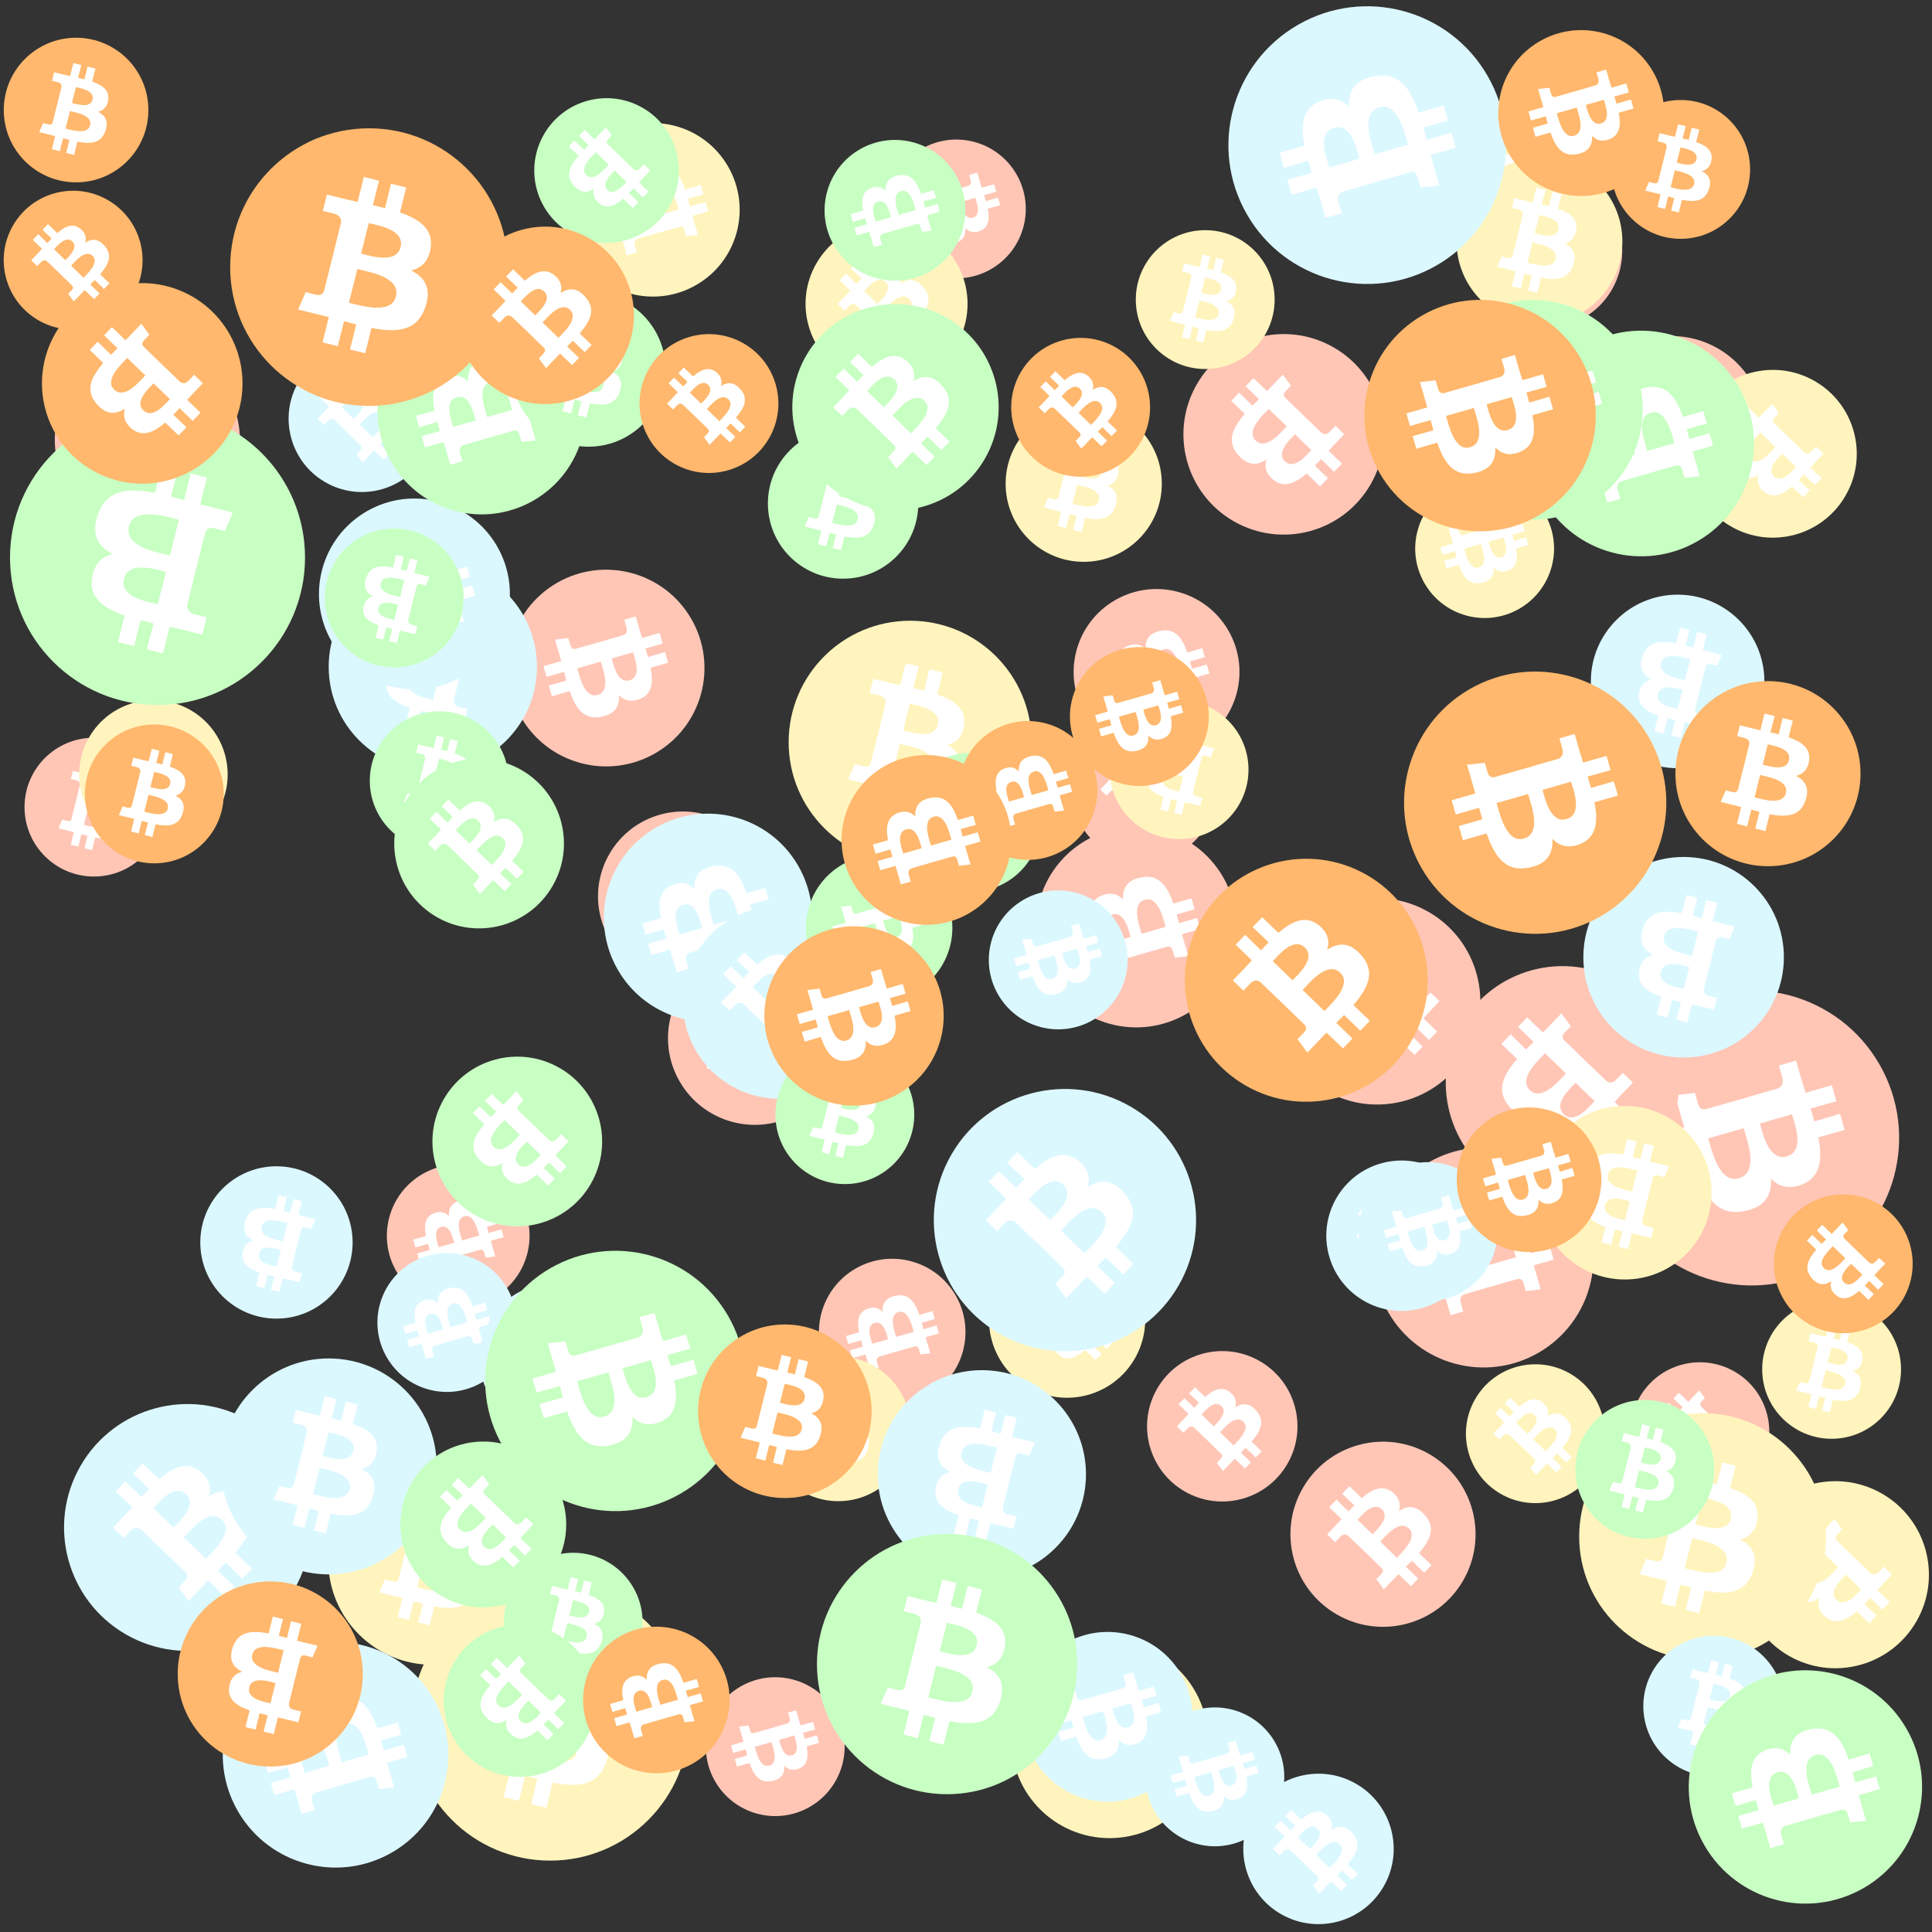
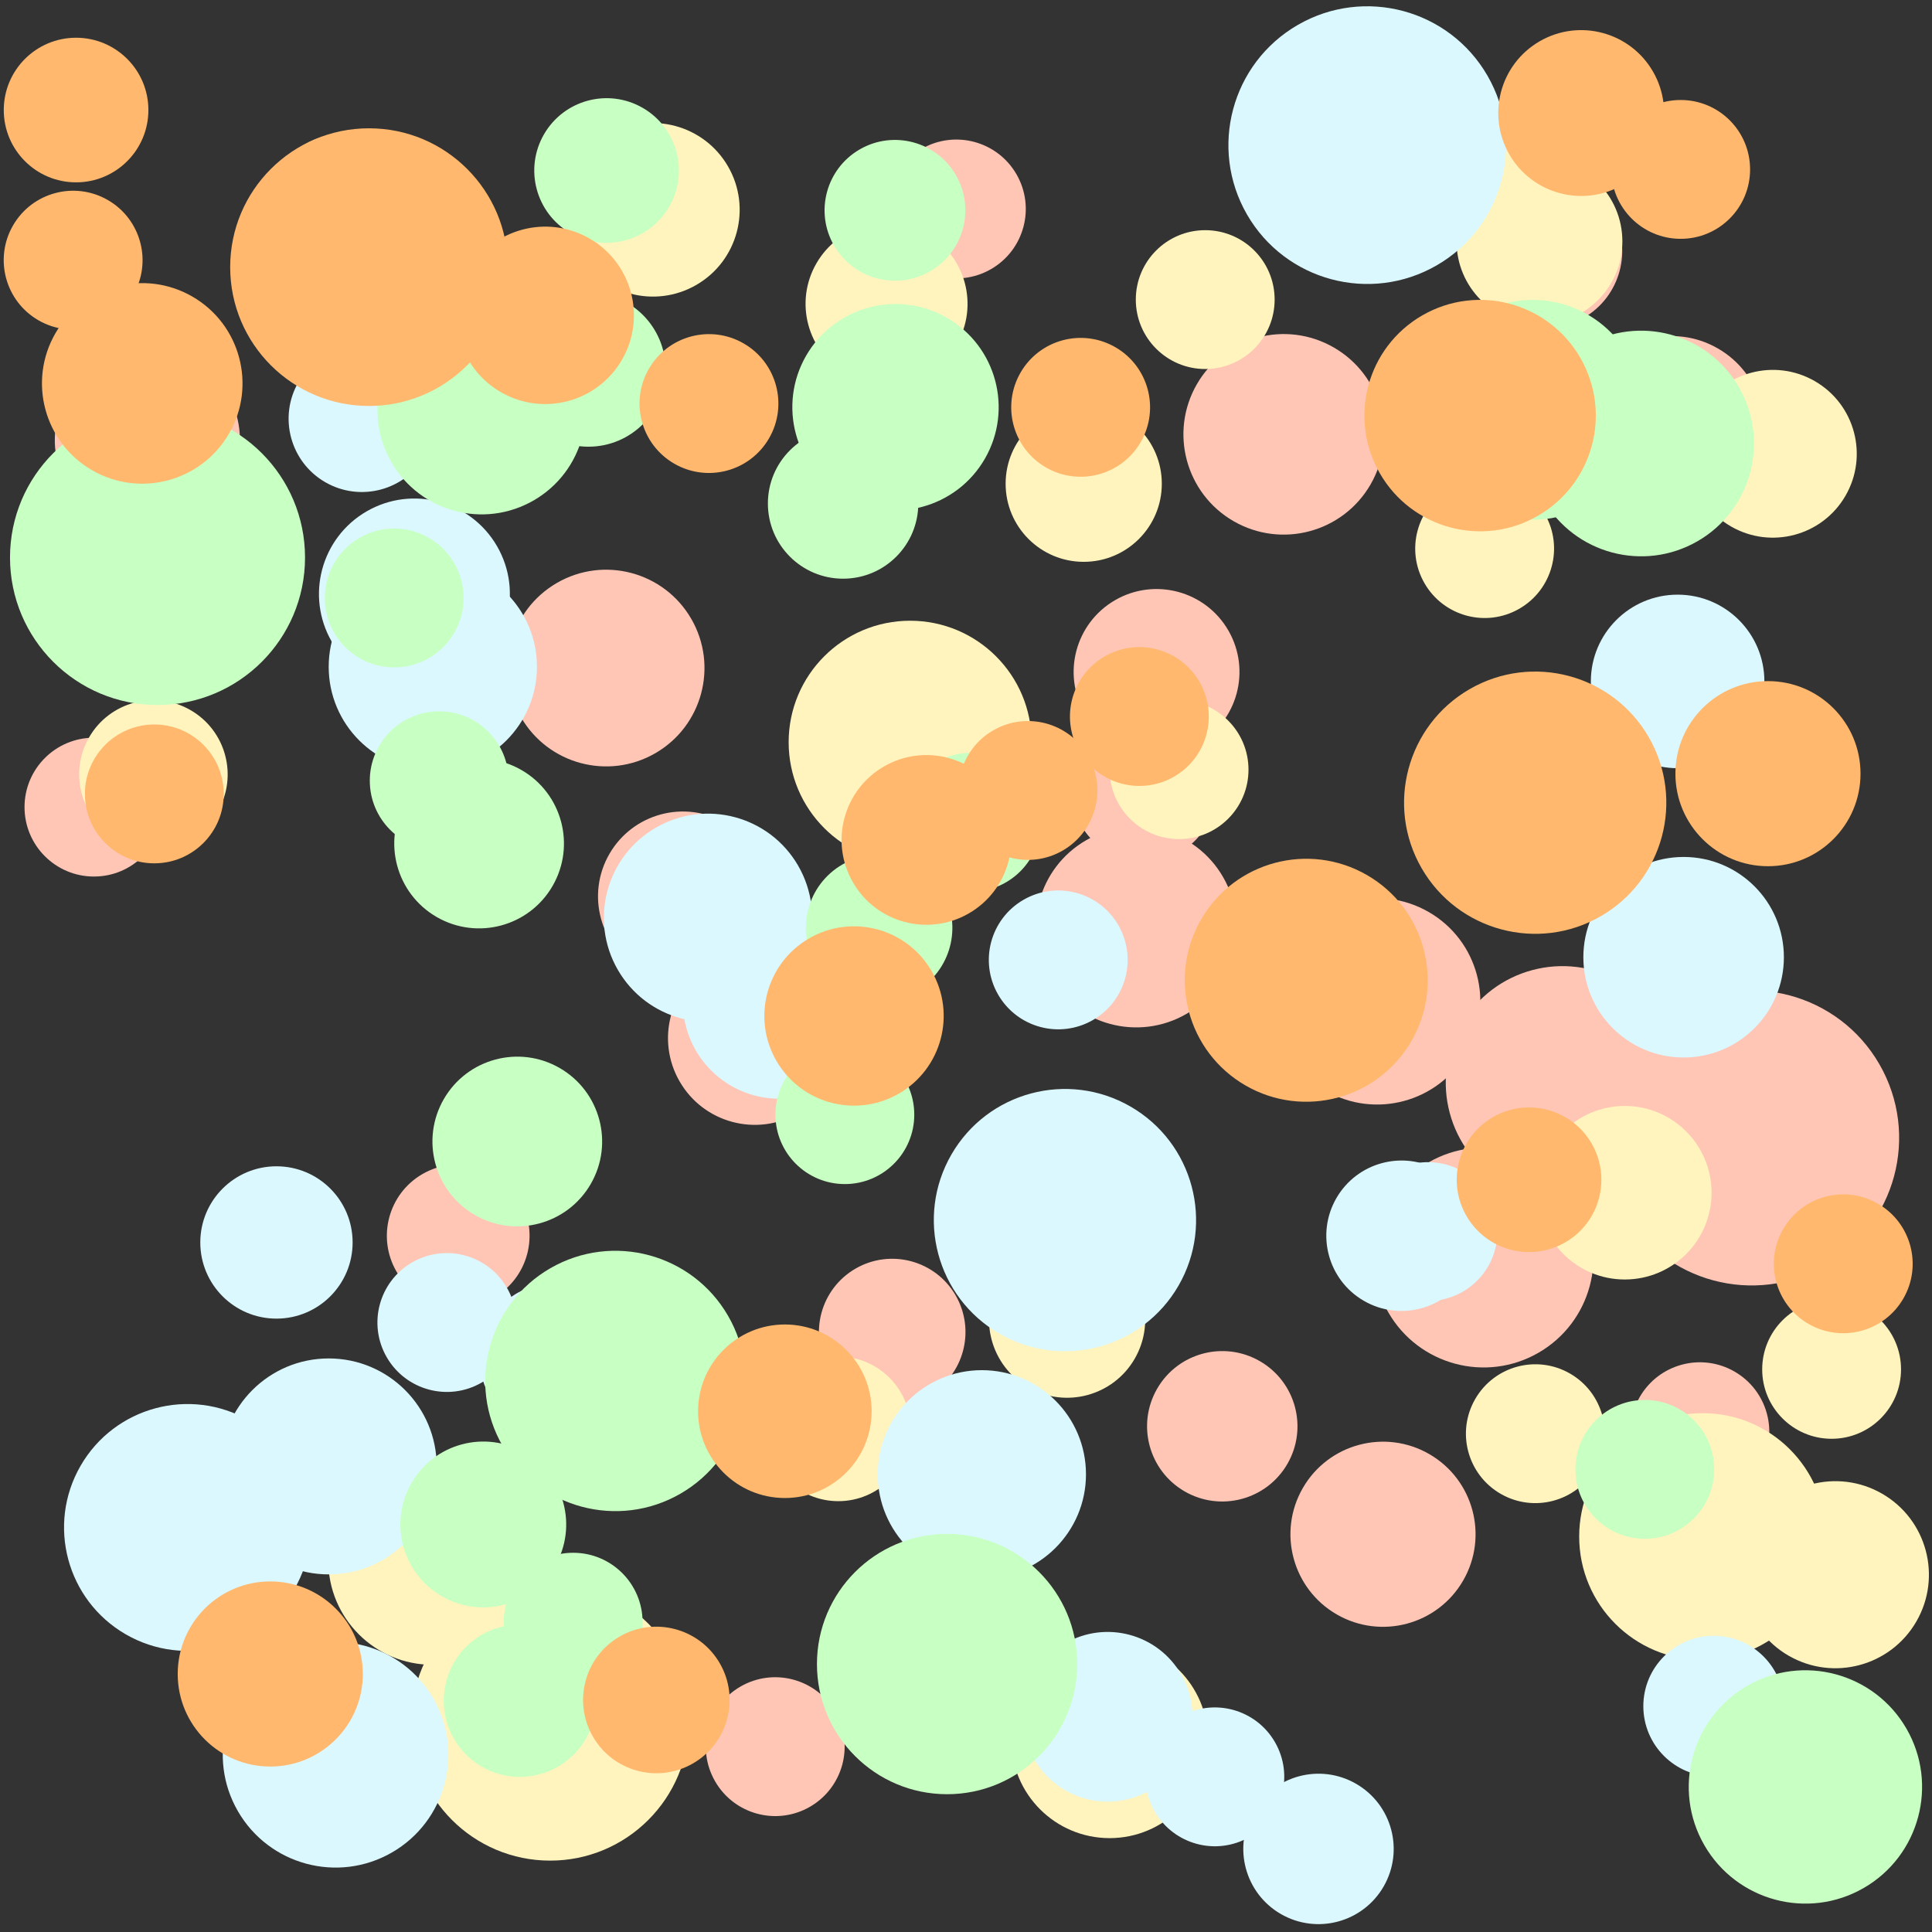
<svg xmlns="http://www.w3.org/2000/svg" viewBox="0 0 1024 1024">
  <rect x="0" y="0" width="1024" height="1024" fill="#333333" stroke="none" />
  <defs>
    <g id="asset1506" desc="Material Icons (Apache 2.0)/Logos/Bitcoin Logo">
-       <path d="M738 439 c10 -68 -42 -105 -113 -129 l23 -92 -56 -14 -22 90 c-15 -4 -30 -7 -45 -11 l23 -90 -56 -14 -23 92 c-12 -3 -24 -6 -36 -8 l0 0 -77 -19 -15 60 c0 0 42 10 41 10 23 6 27 21 26 33 l-26 105 c2 0 4 1 6 2 -2 0 -4 -1 -6 -1 l-37 147 c-3 7 -10 17 -26 13 1 1 -41 -10 -41 -10 l-28 64 73 18 c14 3 27 7 40 10 l-23 93 56 14 23 -92 c15 4 30 8 45 12 l-23 92 56 14 23 -93 c96 18 168 11 198 -76 24 -70 -1 -110 -52 -136 37 -8 64 -33 72 -82 l0 0 zm-128 180 c-17 70 -135 32 -173 23 l31 -124 c38 10 160 28 142 101 zm17 -181 c-16 63 -114 31 -145 23 l28 -112 c32 8 134 23 117 89 l0 0 z" />
-     </g>
+       </g>
    <g id="asset1506_coin">
      <circle cx="511" cy="511" r="511" />
      <use href="#asset1506" fill="#FFF" />
    </g>
    <g id="bitcoinArt151">
      <use href="#asset1506_coin" fill="#FFC6B6" transform="translate(205,617) scale(0.074, 0.074) rotate(240, 512, 512)" />
      <use href="#asset1506_coin" fill="#FFC6B6" transform="translate(13,391) scale(0.072, 0.072) rotate(2880, 512, 512)" />
      <use href="#asset1506_coin" fill="#FFC6B6" transform="translate(728,608) scale(0.114, 0.114) rotate(1680, 512, 512)" />
      <use href="#asset1506_coin" fill="#FFC6B6" transform="translate(568,380) scale(0.075, 0.075) rotate(1380, 512, 512)" />
      <use href="#asset1506_coin" fill="#FFC6B6" transform="translate(434,667) scale(0.076, 0.076) rotate(2040, 512, 512)" />
      <use href="#asset1506_coin" fill="#FFC6B6" transform="translate(778,92) scale(0.080, 0.080) rotate(3120, 512, 512)" />
      <use href="#asset1506_coin" fill="#FFC6B6" transform="translate(354,504) scale(0.090, 0.090) rotate(1320, 512, 512)" />
      <use href="#asset1506_coin" fill="#FFC6B6" transform="translate(627,177) scale(0.104, 0.104) rotate(120, 512, 512)" />
      <use href="#asset1506_coin" fill="#FFC6B6" transform="translate(805,552) scale(0.108, 0.108) rotate(780, 512, 512)" />
      <use href="#asset1506_coin" fill="#FFC6B6" transform="translate(269,302) scale(0.102, 0.102) rotate(2220, 512, 512)" />
      <use href="#asset1506_coin" fill="#FFC6B6" transform="translate(569,312) scale(0.086, 0.086) rotate(1320, 512, 512)" />
      <use href="#asset1506_coin" fill="#FFC6B6" transform="translate(675,476) scale(0.107, 0.107) rotate(480, 512, 512)" />
      <use href="#asset1506_coin" fill="#FFC6B6" transform="translate(470,74) scale(0.072, 0.072) rotate(780, 512, 512)" />
      <use href="#asset1506_coin" fill="#FFC6B6" transform="translate(549,438) scale(0.104, 0.104) rotate(600, 512, 512)" />
      <use href="#asset1506_coin" fill="#FFC6B6" transform="translate(374,889) scale(0.072, 0.072) rotate(2580, 512, 512)" />
      <use href="#asset1506_coin" fill="#FFC6B6" transform="translate(837,178) scale(0.096, 0.096) rotate(660, 512, 512)" />
      <use href="#asset1506_coin" fill="#FFC6B6" transform="translate(864,722) scale(0.072, 0.072) rotate(1560, 512, 512)" />
      <use href="#asset1506_coin" fill="#FFC6B6" transform="translate(850,525) scale(0.153, 0.153) rotate(60, 512, 512)" />
      <use href="#asset1506_coin" fill="#FFC6B6" transform="translate(317,430) scale(0.088, 0.088) rotate(2100, 512, 512)" />
      <use href="#asset1506_coin" fill="#FFC6B6" transform="translate(684,764) scale(0.096, 0.096) rotate(1380, 512, 512)" />
      <use href="#asset1506_coin" fill="#FFC6B6" transform="translate(29,184) scale(0.096, 0.096) rotate(240, 512, 512)" />
      <use href="#asset1506_coin" fill="#FFC6B6" transform="translate(608,716) scale(0.078, 0.078) rotate(2460, 512, 512)" />
      <use href="#asset1506_coin" fill="#FFC6B6" transform="translate(766,512) scale(0.121, 0.121) rotate(2280, 512, 512)" />
      <use href="#asset1506_coin" fill="#FFF4BD" transform="translate(218,839) scale(0.144, 0.144) rotate(360, 512, 512)" />
      <use href="#asset1506_coin" fill="#FFF4BD" transform="translate(142,71) scale(0.078, 0.078) rotate(60, 512, 512)" />
      <use href="#asset1506_coin" fill="#FFF4BD" transform="translate(750,254) scale(0.072, 0.072) rotate(2220, 512, 512)" />
      <use href="#asset1506_coin" fill="#FFF4BD" transform="translate(934,689) scale(0.072, 0.072) rotate(3240, 512, 512)" />
      <use href="#asset1506_coin" fill="#FFF4BD" transform="translate(42,371) scale(0.077, 0.077) rotate(2100, 512, 512)" />
      <use href="#asset1506_coin" fill="#FFF4BD" transform="translate(765,59) scale(0.081, 0.081) rotate(1620, 512, 512)" />
      <use href="#asset1506_coin" fill="#FFF4BD" transform="translate(777,723) scale(0.072, 0.072) rotate(1740, 512, 512)" />
      <use href="#asset1506_coin" fill="#FFF4BD" transform="translate(300,65) scale(0.090, 0.090) rotate(600, 512, 512)" />
      <use href="#asset1506_coin" fill="#FFF4BD" transform="translate(588,371) scale(0.072, 0.072) rotate(540, 512, 512)" />
      <use href="#asset1506_coin" fill="#FFF4BD" transform="translate(791,373) scale(0.075, 0.075) rotate(900, 512, 512)" />
      <use href="#asset1506_coin" fill="#FFF4BD" transform="translate(418,329) scale(0.126, 0.126) rotate(1080, 512, 512)" />
      <use href="#asset1506_coin" fill="#FFF4BD" transform="translate(815,586) scale(0.090, 0.090) rotate(540, 512, 512)" />
      <use href="#asset1506_coin" fill="#FFF4BD" transform="translate(895,196) scale(0.087, 0.087) rotate(1200, 512, 512)" />
      <use href="#asset1506_coin" fill="#FFF4BD" transform="translate(524,658) scale(0.081, 0.081) rotate(3360, 512, 512)" />
      <use href="#asset1506_coin" fill="#FFF4BD" transform="translate(923,785) scale(0.097, 0.097) rotate(840, 512, 512)" />
      <use href="#asset1506_coin" fill="#FFF4BD" transform="translate(837,749) scale(0.128, 0.128) rotate(3240, 512, 512)" />
      <use href="#asset1506_coin" fill="#FFF4BD" transform="translate(536,870) scale(0.102, 0.102) rotate(1800, 512, 512)" />
      <use href="#asset1506_coin" fill="#FFF4BD" transform="translate(602,122) scale(0.072, 0.072) rotate(360, 512, 512)" />
      <use href="#asset1506_coin" fill="#FFF4BD" transform="translate(427,118) scale(0.084, 0.084) rotate(1740, 512, 512)" />
      <use href="#asset1506_coin" fill="#FFF4BD" transform="translate(174,772) scale(0.108, 0.108) rotate(1800, 512, 512)" />
      <use href="#asset1506_coin" fill="#FFF4BD" transform="translate(533,215) scale(0.081, 0.081) rotate(2880, 512, 512)" />
      <use href="#asset1506_coin" fill="#FFF4BD" transform="translate(406,719) scale(0.075, 0.075) rotate(2160, 512, 512)" />
      <use href="#asset1506_coin" fill="#FFF4BD" transform="translate(772,84) scale(0.086, 0.086) rotate(0, 512, 512)" />
      <use href="#asset1506_coin" fill="#DBF8FF" transform="translate(320,431) scale(0.108, 0.108) rotate(2040, 512, 512)" />
      <use href="#asset1506_coin" fill="#DBF8FF" transform="translate(659,940) scale(0.078, 0.078) rotate(2820, 512, 512)" />
      <use href="#asset1506_coin" fill="#DBF8FF" transform="translate(34,744) scale(0.128, 0.128) rotate(2460, 512, 512)" />
      <use href="#asset1506_coin" fill="#DBF8FF" transform="translate(703,615) scale(0.078, 0.078) rotate(1740, 512, 512)" />
      <use href="#asset1506_coin" fill="#DBF8FF" transform="translate(839,454) scale(0.104, 0.104) rotate(1260, 512, 512)" />
      <use href="#asset1506_coin" fill="#DBF8FF" transform="translate(495,577) scale(0.136, 0.136) rotate(300, 512, 512)" />
      <use href="#asset1506_coin" fill="#DBF8FF" transform="translate(465,726) scale(0.108, 0.108) rotate(540, 512, 512)" />
      <use href="#asset1506_coin" fill="#DBF8FF" transform="translate(200,664) scale(0.072, 0.072) rotate(2040, 512, 512)" />
      <use href="#asset1506_coin" fill="#DBF8FF" transform="translate(524,472) scale(0.072, 0.072) rotate(3300, 512, 512)" />
      <use href="#asset1506_coin" fill="#DBF8FF" transform="translate(542,865) scale(0.088, 0.088) rotate(3300, 512, 512)" />
      <use href="#asset1506_coin" fill="#DBF8FF" transform="translate(174,298) scale(0.108, 0.108) rotate(3060, 512, 512)" />
      <use href="#asset1506_coin" fill="#DBF8FF" transform="translate(651,3) scale(0.144, 0.144) rotate(960, 512, 512)" />
      <use href="#asset1506_coin" fill="#DBF8FF" transform="translate(106,618) scale(0.079, 0.079) rotate(180, 512, 512)" />
      <use href="#asset1506_coin" fill="#DBF8FF" transform="translate(362,480) scale(0.100, 0.100) rotate(1380, 512, 512)" />
      <use href="#asset1506_coin" fill="#DBF8FF" transform="translate(843,315) scale(0.090, 0.090) rotate(3420, 512, 512)" />
      <use href="#asset1506_coin" fill="#DBF8FF" transform="translate(169,264) scale(0.099, 0.099) rotate(2400, 512, 512)" />
      <use href="#asset1506_coin" fill="#DBF8FF" transform="translate(117,720) scale(0.112, 0.112) rotate(1800, 512, 512)" />
      <use href="#asset1506_coin" fill="#DBF8FF" transform="translate(254,680) scale(0.078, 0.078) rotate(3000, 512, 512)" />
      <use href="#asset1506_coin" fill="#DBF8FF" transform="translate(871,867) scale(0.073, 0.073) rotate(3240, 512, 512)" />
      <use href="#asset1506_coin" fill="#DBF8FF" transform="translate(118,870) scale(0.117, 0.117) rotate(3120, 512, 512)" />
      <use href="#asset1506_coin" fill="#DBF8FF" transform="translate(720,616) scale(0.072, 0.072) rotate(60, 512, 512)" />
      <use href="#asset1506_coin" fill="#DBF8FF" transform="translate(153,183) scale(0.076, 0.076) rotate(1020, 512, 512)" />
      <use href="#asset1506_coin" fill="#DBF8FF" transform="translate(607,905) scale(0.072, 0.072) rotate(2220, 512, 512)" />
      <use href="#asset1506_coin" fill="#C8FFC3" transform="translate(200,162) scale(0.108, 0.108) rotate(600, 512, 512)" />
      <use href="#asset1506_coin" fill="#C8FFC3" transform="translate(212,764) scale(0.086, 0.086) rotate(120, 512, 512)" />
      <use href="#asset1506_coin" fill="#C8FFC3" transform="translate(257,663) scale(0.135, 0.135) rotate(1500, 512, 512)" />
      <use href="#asset1506_coin" fill="#C8FFC3" transform="translate(407,227) scale(0.078, 0.078) rotate(1440, 512, 512)" />
      <use href="#asset1506_coin" fill="#C8FFC3" transform="translate(267,823) scale(0.072, 0.072) rotate(1800, 512, 512)" />
      <use href="#asset1506_coin" fill="#C8FFC3" transform="translate(420,161) scale(0.107, 0.107) rotate(2820, 512, 512)" />
      <use href="#asset1506_coin" fill="#C8FFC3" transform="translate(283,52) scale(0.075, 0.075) rotate(1200, 512, 512)" />
      <use href="#asset1506_coin" fill="#C8FFC3" transform="translate(433,813) scale(0.135, 0.135) rotate(720, 512, 512)" />
      <use href="#asset1506_coin" fill="#C8FFC3" transform="translate(427,453) scale(0.076, 0.076) rotate(420, 512, 512)" />
      <use href="#asset1506_coin" fill="#C8FFC3" transform="translate(271,155) scale(0.080, 0.080) rotate(0, 512, 512)" />
      <use href="#asset1506_coin" fill="#C8FFC3" transform="translate(196,377) scale(0.072, 0.072) rotate(2520, 512, 512)" />
      <use href="#asset1506_coin" fill="#C8FFC3" transform="translate(437,74) scale(0.073, 0.073) rotate(600, 512, 512)" />
      <use href="#asset1506_coin" fill="#C8FFC3" transform="translate(411,554) scale(0.072, 0.072) rotate(1080, 512, 512)" />
      <use href="#asset1506_coin" fill="#C8FFC3" transform="translate(235,861) scale(0.079, 0.079) rotate(2640, 512, 512)" />
      <use href="#asset1506_coin" fill="#C8FFC3" transform="translate(895,885) scale(0.121, 0.121) rotate(240, 512, 512)" />
      <use href="#asset1506_coin" fill="#C8FFC3" transform="translate(478,399) scale(0.072, 0.072) rotate(720, 512, 512)" />
      <use href="#asset1506_coin" fill="#C8FFC3" transform="translate(810,175) scale(0.117, 0.117) rotate(2760, 512, 512)" />
      <use href="#asset1506_coin" fill="#C8FFC3" transform="translate(209,402) scale(0.088, 0.088) rotate(3180, 512, 512)" />
      <use href="#asset1506_coin" fill="#C8FFC3" transform="translate(172,280) scale(0.072, 0.072) rotate(1980, 512, 512)" />
      <use href="#asset1506_coin" fill="#C8FFC3" transform="translate(835,742) scale(0.072, 0.072) rotate(0, 512, 512)" />
      <use href="#asset1506_coin" fill="#C8FFC3" transform="translate(754,159) scale(0.114, 0.114) rotate(1140, 512, 512)" />
      <use href="#asset1506_coin" fill="#C8FFC3" transform="translate(5,217) scale(0.153, 0.153) rotate(540, 512, 512)" />
      <use href="#asset1506_coin" fill="#C8FFC3" transform="translate(229,560) scale(0.088, 0.088) rotate(3000, 512, 512)" />
      <use href="#asset1506_coin" fill="#FFB86D" transform="translate(723,159) scale(0.120, 0.120) rotate(2580, 512, 512)" />
      <use href="#asset1506_coin" fill="#FFB86D" transform="translate(122,68) scale(0.144, 0.144) rotate(1080, 512, 512)" />
      <use href="#asset1506_coin" fill="#FFB86D" transform="translate(940,633) scale(0.072, 0.072) rotate(2640, 512, 512)" />
      <use href="#asset1506_coin" fill="#FFB86D" transform="translate(339,177) scale(0.072, 0.072) rotate(1740, 512, 512)" />
      <use href="#asset1506_coin" fill="#FFB86D" transform="translate(536,179) scale(0.072, 0.072) rotate(1380, 512, 512)" />
      <use href="#asset1506_coin" fill="#FFB86D" transform="translate(567,343) scale(0.072, 0.072) rotate(2940, 512, 512)" />
      <use href="#asset1506_coin" fill="#FFB86D" transform="translate(22,150) scale(0.104, 0.104) rotate(1920, 512, 512)" />
      <use href="#asset1506_coin" fill="#FFB86D" transform="translate(508,382) scale(0.072, 0.072) rotate(1680, 512, 512)" />
      <use href="#asset1506_coin" fill="#FFB86D" transform="translate(405,491) scale(0.093, 0.093) rotate(1140, 512, 512)" />
      <use href="#asset1506_coin" fill="#FFB86D" transform="translate(309,862) scale(0.076, 0.076) rotate(960, 512, 512)" />
      <use href="#asset1506_coin" fill="#FFB86D" transform="translate(2,101) scale(0.072, 0.072) rotate(2460, 512, 512)" />
      <use href="#asset1506_coin" fill="#FFB86D" transform="translate(370,702) scale(0.090, 0.090) rotate(720, 512, 512)" />
      <use href="#asset1506_coin" fill="#FFB86D" transform="translate(446,400) scale(0.088, 0.088) rotate(3480, 512, 512)" />
      <use href="#asset1506_coin" fill="#FFB86D" transform="translate(45,384) scale(0.072, 0.072) rotate(720, 512, 512)" />
      <use href="#asset1506_coin" fill="#FFB86D" transform="translate(772,587) scale(0.075, 0.075) rotate(3300, 512, 512)" />
      <use href="#asset1506_coin" fill="#FFB86D" transform="translate(2,20) scale(0.075, 0.075) rotate(1440, 512, 512)" />
      <use href="#asset1506_coin" fill="#FFB86D" transform="translate(888,361) scale(0.096, 0.096) rotate(0, 512, 512)" />
      <use href="#asset1506_coin" fill="#FFB86D" transform="translate(794,16) scale(0.086, 0.086) rotate(3300, 512, 512)" />
      <use href="#asset1506_coin" fill="#FFB86D" transform="translate(94,838) scale(0.096, 0.096) rotate(1260, 512, 512)" />
      <use href="#asset1506_coin" fill="#FFB86D" transform="translate(242,120) scale(0.092, 0.092) rotate(1380, 512, 512)" />
      <use href="#asset1506_coin" fill="#FFB86D" transform="translate(744,356) scale(0.136, 0.136) rotate(2940, 512, 512)" />
      <use href="#asset1506_coin" fill="#FFB86D" transform="translate(628,455) scale(0.126, 0.126) rotate(300, 512, 512)" />
      <use href="#asset1506_coin" fill="#FFB86D" transform="translate(854,53) scale(0.072, 0.072) rotate(720, 512, 512)" />
    </g>
  </defs>
  <use href="#bitcoinArt151" />
</svg>